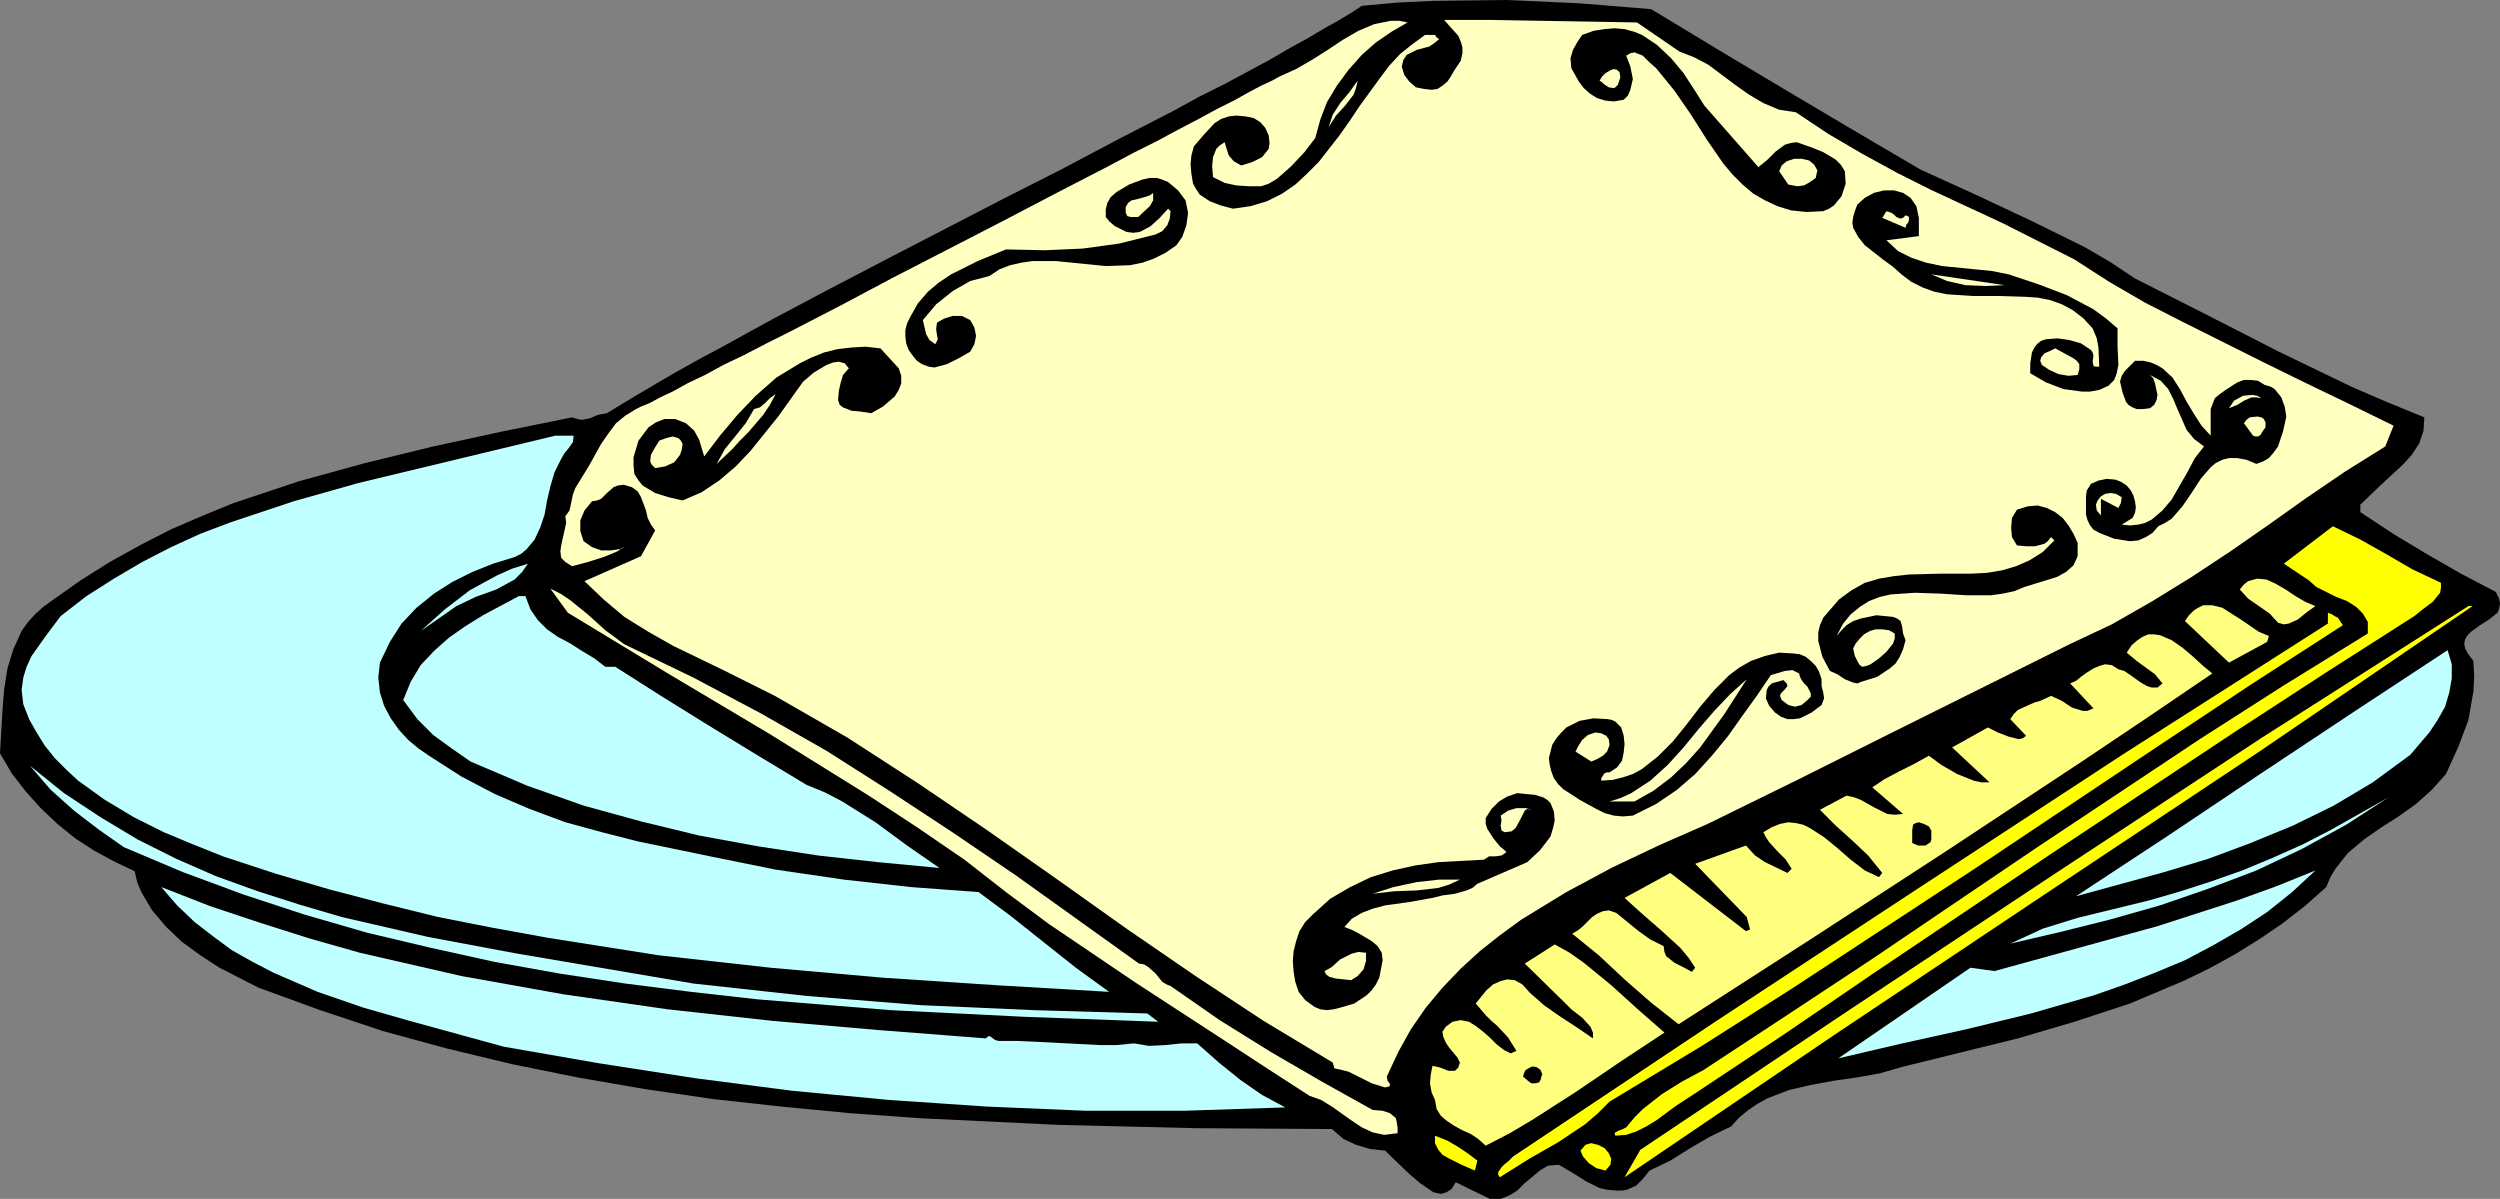
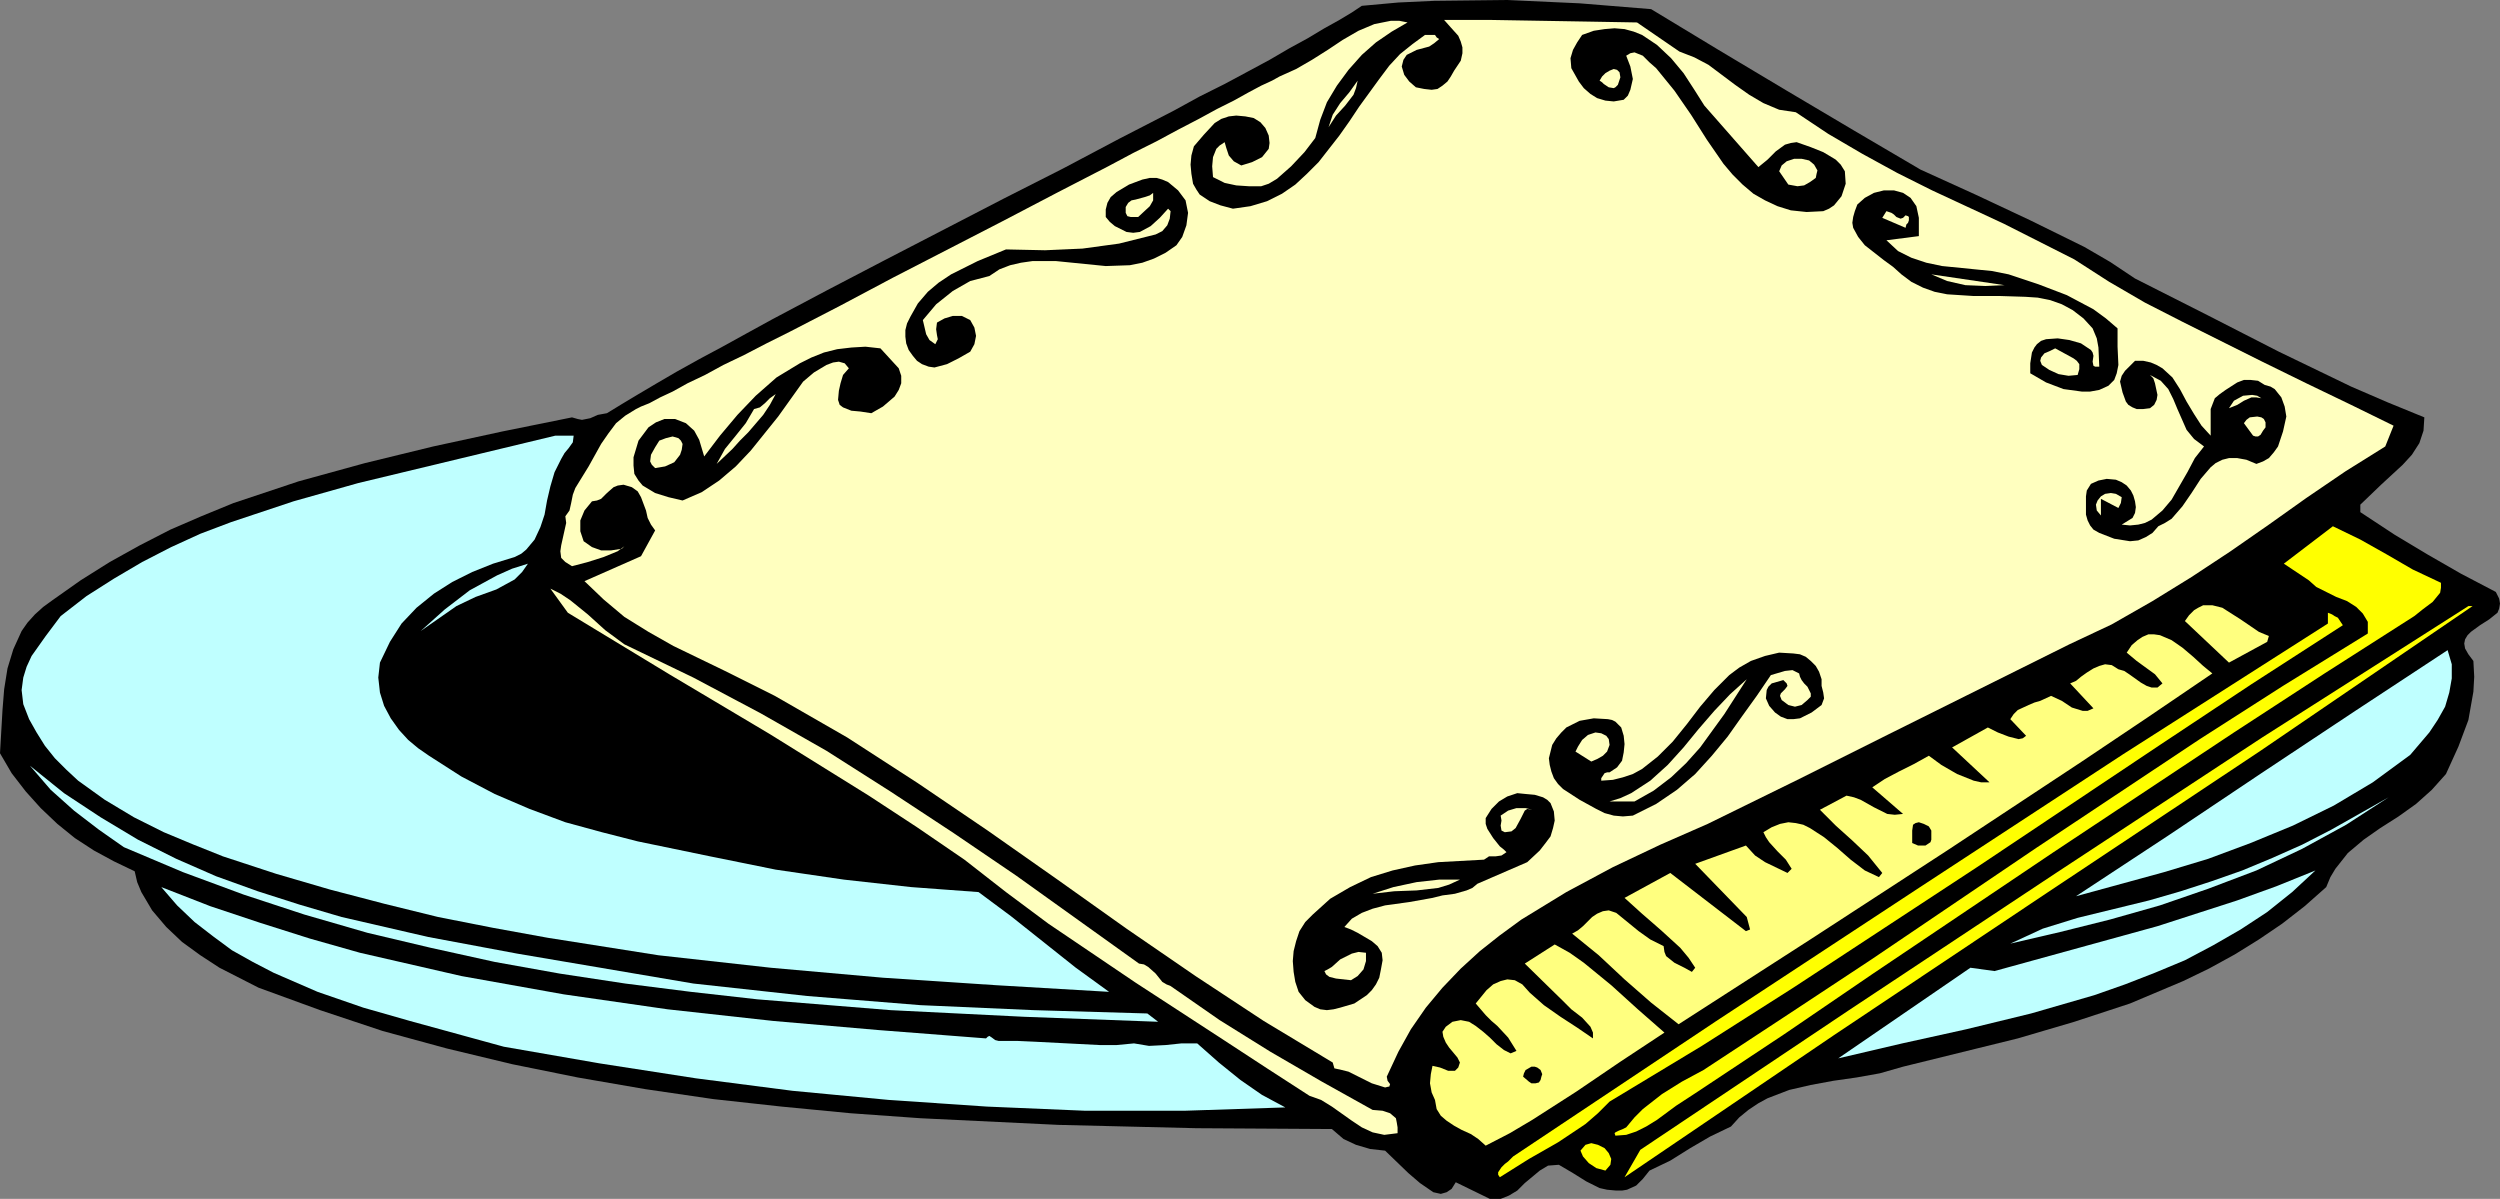
<svg xmlns="http://www.w3.org/2000/svg" xmlns:ns1="http://sodipodi.sourceforge.net/DTD/sodipodi-0.dtd" xmlns:ns2="http://www.inkscape.org/namespaces/inkscape" version="1.0" width="76.378mm" height="36.627mm" id="svg48" ns1:docname="Napkin on Plate.wmf">
  <rect width="100%" height="100%" fill="#808080" stroke="none" />
  <ns1:namedview id="namedview48" pagecolor="#ffffff" bordercolor="#000000" borderopacity="0.25" ns2:showpageshadow="2" ns2:pageopacity="0.0" ns2:pagecheckerboard="0" ns2:deskcolor="#d1d1d1" ns2:document-units="mm" />
  <defs id="defs1">
    <pattern id="WMFhbasepattern" patternUnits="userSpaceOnUse" width="6" height="6" x="0" y="0" />
  </defs>
  <path style="fill:#000000;fill-opacity:1;fill-rule:evenodd;stroke:none" d="m 190.656,1.056 7.776,4.704 7.872,4.704 7.776,4.608 7.68,4.512 6.336,2.88 6.336,2.976 6.24,3.072 2.976,1.728 2.88,1.92 8.352,4.224 8.256,4.224 8.352,4.032 4.224,1.824 4.224,1.728 -0.096,1.536 -0.48,1.44 -0.864,1.344 -1.056,1.152 -2.496,2.304 -2.4,2.304 v -0.096 0.96 l 3.936,2.592 3.84,2.304 3.84,2.208 4.032,2.112 0.384,0.768 0.096,0.576 -0.096,0.576 -0.192,0.48 -0.96,0.768 -1.056,0.672 -1.056,0.768 -0.384,0.384 -0.288,0.48 -0.096,0.48 0.096,0.576 0.384,0.672 0.576,0.768 0.096,1.824 -0.096,1.728 -0.576,3.264 -1.152,3.072 -1.44,3.168 -1.632,1.824 -1.824,1.632 -2.016,1.44 -2.112,1.344 -1.92,1.344 -1.824,1.536 -1.44,1.824 -0.576,0.96 -0.48,1.152 -2.496,2.208 -2.592,2.016 -2.688,1.824 -2.784,1.728 -2.976,1.632 -2.976,1.44 -6.144,2.592 -6.432,2.112 -6.528,1.92 -13.248,3.264 -2.688,0.768 -2.688,0.48 -2.688,0.384 -2.592,0.48 -2.496,0.576 -2.496,0.96 -1.056,0.576 -1.152,0.768 -1.056,0.864 -0.96,1.056 -2.4,1.152 -2.304,1.344 -2.304,1.44 -2.4,1.152 -0.768,0.96 -0.768,0.768 -1.056,0.48 -0.576,0.096 h -0.672 l -1.056,-0.096 -0.864,-0.192 -1.536,-0.768 -1.536,-0.96 -1.632,-0.96 -1.248,0.096 -0.96,0.576 -1.728,1.44 -0.864,0.864 -0.96,0.576 -0.96,0.384 h -1.248 l -3.936,-1.92 -0.48,0.768 -0.576,0.384 -0.672,0.192 -0.864,-0.192 -1.536,-1.056 -1.344,-1.152 -2.688,-2.592 -1.728,-0.192 -1.632,-0.48 -1.44,-0.672 -1.344,-1.152 -15.648,-0.096 -15.936,-0.384 -15.936,-0.768 -8.064,-0.576 -7.968,-0.768 -7.872,-0.864 -7.872,-1.152 -7.776,-1.344 -7.584,-1.536 -7.584,-1.824 -7.392,-2.016 -7.2,-2.4 -7.104,-2.592 -4.512,-2.304 -2.208,-1.44 -2.112,-1.536 -1.824,-1.728 -1.632,-1.92 -1.248,-2.112 -0.48,-1.152 -0.288,-1.248 -2.4,-1.152 L 10.848,98.208 8.64,96.768 6.624,95.136 4.704,93.312 2.976,91.392 1.344,89.28 0,86.976 l 0.288,-4.992 0.192,-2.4 0.384,-2.4 0.672,-2.208 0.96,-2.112 0.672,-0.96 0.864,-0.96 0.96,-0.864 1.056,-0.768 3.264,-2.304 3.36,-2.112 3.456,-1.92 3.552,-1.824 3.552,-1.536 3.744,-1.536 7.488,-2.496 7.68,-2.112 7.872,-1.92 7.968,-1.728 8.064,-1.632 0.672,0.192 0.48,0.096 0.96,-0.192 0.864,-0.384 1.056,-0.192 1.728,-1.056 1.92,-1.152 2.112,-1.248 2.304,-1.344 2.592,-1.44 2.688,-1.44 2.784,-1.536 2.976,-1.632 6.336,-3.36 6.624,-3.456 13.728,-7.104 6.816,-3.456 6.528,-3.456 6.336,-3.264 2.976,-1.632 2.88,-1.44 2.688,-1.44 2.496,-1.344 2.304,-1.344 2.112,-1.152 1.92,-1.152 1.728,-0.96 1.44,-0.864 1.152,-0.768 4.224,-0.384 L 165.6,0.096 174.048,0 182.4,0.384 Z" id="path1" />
  <path style="fill:#ffffbf;fill-opacity:1;fill-rule:evenodd;stroke:none" d="m 193.92,5.952 1.728,0.672 1.632,0.864 3.072,2.304 1.632,1.152 1.632,0.96 1.824,0.768 1.92,0.288 3.744,2.496 3.936,2.304 4.032,2.208 4.032,2.016 8.256,3.84 8.16,4.128 4.032,2.592 4.128,2.4 4.32,2.208 4.416,2.208 4.8,2.4 5.088,2.496 5.184,2.496 4.896,2.4 -0.96,2.4 -4.608,2.88 -4.512,3.072 -4.32,3.072 -4.416,3.072 -4.512,2.976 -4.512,2.784 -4.704,2.688 -4.896,2.304 -20.832,10.368 -10.368,5.184 -10.56,5.184 -5.472,2.4 -5.472,2.592 -5.376,2.88 -5.184,3.168 -2.496,1.824 -2.304,1.824 -2.208,2.016 -2.112,2.208 -1.92,2.304 -1.728,2.496 -1.44,2.592 -1.344,2.88 0.096,0.48 0.288,0.384 -0.096,0.288 h -0.096 l -0.384,0.096 -1.536,-0.48 -2.688,-1.344 -0.768,-0.192 -0.864,-0.192 -0.192,-0.672 -7.968,-4.8 -7.872,-5.184 -7.968,-5.472 -7.968,-5.664 -8.064,-5.664 -8.064,-5.472 -8.16,-5.28 -8.352,-4.8 -5.76,-2.88 -5.952,-2.88 -2.88,-1.632 -2.784,-1.728 -2.4,-2.016 -2.208,-2.112 6.528,-2.88 1.632,-2.976 -0.48,-0.672 -0.384,-0.768 -0.192,-0.864 -0.576,-1.536 -0.384,-0.672 -0.672,-0.48 -0.96,-0.288 -0.672,0.096 -0.48,0.192 -0.768,0.672 -0.672,0.672 -0.48,0.192 -0.576,0.096 -0.864,1.056 -0.48,1.152 v 1.248 l 0.384,1.152 0.96,0.672 1.056,0.384 h 1.152 l 1.248,-0.192 0.96,-0.96 -0.672,0.672 -0.768,0.576 -1.632,0.672 -1.824,0.576 -1.824,0.48 -0.768,-0.48 -0.48,-0.48 -0.096,-0.768 0.096,-0.672 0.384,-1.728 0.192,-0.864 -0.096,-0.768 0.48,-0.672 0.192,-0.864 0.192,-0.96 0.288,-0.768 1.536,-2.496 1.44,-2.592 0.864,-1.248 0.864,-1.152 1.056,-0.864 1.248,-0.768 0.576,-0.288 0.96,-0.384 1.248,-0.672 1.44,-0.672 1.728,-0.96 2.016,-0.96 2.112,-1.152 2.4,-1.152 2.592,-1.344 2.688,-1.344 5.76,-2.976 6.144,-3.264 12.672,-6.528 6.24,-3.264 5.952,-3.072 2.88,-1.536 2.688,-1.344 2.496,-1.344 2.4,-1.248 2.112,-1.152 1.92,-0.96 1.728,-0.96 1.44,-0.768 1.248,-0.576 0.864,-0.48 1.92,-0.864 1.824,-1.056 1.824,-1.152 1.728,-1.152 1.824,-1.056 1.824,-0.768 1.92,-0.384 h 0.96 l 0.96,0.192 -1.824,1.056 -1.824,1.248 -1.632,1.44 -1.536,1.728 -1.344,1.824 -1.152,1.92 -0.768,2.016 -0.576,2.112 -1.248,1.632 -1.536,1.632 -1.632,1.44 -0.96,0.576 -0.864,0.288 h -1.44 l -1.44,-0.096 -1.344,-0.288 -1.344,-0.672 -0.096,-1.248 0.096,-1.056 0.384,-0.96 0.384,-0.384 0.576,-0.384 0.192,0.672 0.288,0.864 0.576,0.672 0.864,0.48 1.248,-0.384 1.152,-0.576 0.768,-0.96 0.096,-0.672 -0.096,-0.864 -0.384,-0.864 -0.576,-0.672 -0.768,-0.48 -0.96,-0.192 -1.056,-0.096 -0.864,0.096 -0.864,0.288 -0.768,0.48 -1.248,1.344 -1.152,1.344 -0.288,1.056 -0.096,1.056 0.096,1.056 0.192,1.152 0.384,0.672 0.384,0.576 1.152,0.768 1.248,0.48 1.44,0.384 2.016,-0.288 1.92,-0.576 1.728,-0.864 1.536,-1.056 1.344,-1.248 1.344,-1.344 2.4,-3.072 1.152,-1.632 1.152,-1.728 2.304,-3.168 1.152,-1.536 1.248,-1.344 1.44,-1.152 1.44,-1.056 h 1.152 l 0.192,0.288 0.288,0.192 -0.576,0.48 -0.576,0.384 -1.44,0.384 -1.152,0.576 -0.384,0.576 -0.192,0.768 0.288,0.96 0.576,0.768 0.768,0.672 0.96,0.192 0.864,0.096 0.672,-0.096 0.576,-0.384 0.576,-0.48 0.384,-0.576 0.384,-0.672 0.768,-1.152 0.192,-0.864 V 5.472 L 168.672,4.8 168.384,4.128 167.52,3.168 166.752,2.304 h 5.472 l 11.328,0.192 5.472,0.096 z" id="path2" />
  <path style="fill:#000000;fill-opacity:1;fill-rule:evenodd;stroke:none" d="m 196.8,12.192 6.24,7.104 1.056,-0.864 0.96,-0.96 1.056,-0.768 0.672,-0.192 0.672,-0.096 1.632,0.576 1.44,0.576 1.44,0.864 0.576,0.576 0.48,0.768 0.096,1.44 -0.48,1.44 -0.864,1.056 -0.576,0.384 -0.672,0.288 -1.92,0.096 -1.824,-0.192 -1.536,-0.48 -1.44,-0.672 -1.344,-0.768 -1.248,-1.056 -1.152,-1.152 -1.056,-1.248 -1.92,-2.784 -1.824,-2.88 -1.92,-2.784 -2.112,-2.592 -0.768,-0.672 -0.768,-0.768 -0.96,-0.384 -0.48,0.096 -0.48,0.288 0.48,1.248 0.288,1.44 -0.288,1.248 -0.288,0.672 -0.48,0.48 -1.152,0.192 -0.96,-0.096 -0.96,-0.288 -0.768,-0.48 -0.768,-0.672 -0.576,-0.768 -0.864,-1.536 -0.096,-1.152 0.288,-0.96 0.48,-0.864 0.576,-0.864 1.344,-0.48 1.248,-0.192 1.152,-0.096 1.152,0.096 1.056,0.288 0.96,0.384 1.728,1.152 1.632,1.536 1.44,1.728 1.248,1.92 z" id="path3" />
  <path style="fill:#ffffbf;fill-opacity:1;fill-rule:evenodd;stroke:none" d="m 186.816,9.792 -0.288,0.288 -0.192,0.096 -0.576,-0.096 -0.576,-0.384 -0.192,-0.192 -0.288,-0.192 0.288,-0.48 0.384,-0.384 0.48,-0.288 0.48,-0.192 0.384,0.096 0.288,0.288 0.096,0.576 z" id="path4" />
  <path style="fill:#ffffbf;fill-opacity:1;fill-rule:evenodd;stroke:none" d="m 153.408,14.688 0.48,-1.44 0.864,-1.344 1.056,-1.248 0.96,-1.344 -0.192,0.864 -0.288,0.768 -0.96,1.248 -1.056,1.152 z" id="path5" />
  <path style="fill:#ffffbf;fill-opacity:1;fill-rule:evenodd;stroke:none" d="m 209.664,20.544 -0.672,0.48 -0.672,0.384 -0.768,0.096 -1.056,-0.192 -1.056,-1.536 0.288,-0.672 0.576,-0.48 0.864,-0.288 h 0.864 l 0.864,0.192 0.576,0.48 0.384,0.672 -0.096,0.384 z" id="path6" />
  <path style="fill:#000000;fill-opacity:1;fill-rule:evenodd;stroke:none" d="m 136.896,23.136 0.288,1.44 -0.192,1.44 -0.48,1.344 -0.672,0.96 -1.248,0.864 -1.344,0.672 -1.344,0.48 -1.44,0.288 -2.784,0.096 -5.76,-0.576 h -2.688 l -1.344,0.192 -1.248,0.288 -1.248,0.48 -1.152,0.768 -2.208,0.576 -2.016,1.152 -1.92,1.536 -1.536,1.824 0.384,1.632 0.384,0.672 0.672,0.48 0.288,-0.576 -0.096,-0.48 -0.096,-0.672 0.096,-0.768 0.864,-0.48 0.96,-0.288 h 1.056 l 0.96,0.48 0.48,0.864 0.192,0.96 -0.192,0.96 -0.48,0.864 -1.344,0.768 -1.344,0.672 -1.44,0.384 -0.672,-0.096 -0.768,-0.288 -0.576,-0.384 -0.48,-0.576 -0.48,-0.672 -0.288,-0.768 -0.096,-0.768 v -0.768 l 0.192,-0.768 0.384,-0.768 0.864,-1.536 1.152,-1.344 1.248,-1.056 1.44,-0.96 3.072,-1.536 3.264,-1.344 4.512,0.096 4.32,-0.192 4.224,-0.576 4.224,-1.056 0.768,-0.384 0.576,-0.672 0.288,-0.768 0.096,-0.864 -0.288,-0.288 -0.96,1.056 -1.056,0.96 -1.248,0.672 -0.768,0.096 -0.768,-0.096 -1.344,-0.672 -0.576,-0.48 -0.48,-0.576 v -0.864 l 0.192,-0.768 0.384,-0.672 0.672,-0.576 1.44,-0.864 1.536,-0.576 0.864,-0.192 h 0.768 l 0.672,0.192 0.672,0.288 1.152,0.96 z" id="path7" />
  <path style="fill:#000000;fill-opacity:1;fill-rule:evenodd;stroke:none" d="m 221.568,25.152 v 2.112 l -3.744,0.48 1.344,1.248 1.536,0.768 1.728,0.576 1.824,0.384 3.84,0.384 1.92,0.192 1.92,0.384 3.456,1.152 3.264,1.248 3.072,1.632 1.44,1.056 1.344,1.152 v 2.112 l 0.096,2.112 -0.192,0.96 -0.288,0.768 -0.672,0.672 -1.056,0.48 -1.056,0.192 h -0.96 l -2.112,-0.288 -2.016,-0.768 -1.824,-1.056 v -1.152 l 0.192,-1.248 0.288,-0.576 0.288,-0.384 0.48,-0.384 0.576,-0.192 1.344,-0.096 1.344,0.192 1.344,0.384 1.152,0.768 0.192,0.288 0.096,0.384 -0.096,0.672 0.096,0.48 0.192,0.096 h 0.48 l -0.096,-2.208 -0.192,-1.056 -0.48,-1.152 -1.056,-1.152 -1.248,-0.96 -1.248,-0.672 -1.344,-0.48 -1.44,-0.288 -1.44,-0.096 -3.072,-0.096 h -2.976 l -2.976,-0.192 -1.44,-0.288 -1.344,-0.48 -1.344,-0.672 -1.152,-0.864 -0.96,-0.864 -1.056,-0.768 -2.208,-1.728 -0.768,-0.96 -0.576,-1.056 -0.096,-0.576 0.096,-0.672 0.192,-0.672 0.288,-0.768 0.864,-0.768 1.056,-0.576 1.152,-0.288 h 1.152 l 1.056,0.288 0.864,0.576 0.672,0.96 z" id="path8" />
  <path style="fill:#ffffbf;fill-opacity:1;fill-rule:evenodd;stroke:none" d="m 133.152,22.272 v 0.864 l -0.384,0.672 -1.344,1.248 h -0.864 l -0.384,-0.096 -0.192,-0.384 v -0.672 l 0.288,-0.48 0.384,-0.288 0.48,-0.096 1.056,-0.288 0.576,-0.192 z" id="path9" />
  <path style="fill:#ffffbf;fill-opacity:1;fill-rule:evenodd;stroke:none" d="m 220.032,24.864 0.288,0.096 0.096,0.096 v 0.384 l -0.096,0.288 -0.192,0.192 -0.096,0.384 -2.688,-1.152 0.48,-0.768 0.576,0.192 0.288,0.192 0.288,0.288 0.48,0.192 0.288,-0.096 z" id="path10" />
  <path style="fill:#ffffbf;fill-opacity:1;fill-rule:evenodd;stroke:none" d="m 231.456,32.928 -2.208,0.096 -2.304,-0.096 -2.112,-0.48 -1.824,-0.768 z" id="path11" />
  <path style="fill:#000000;fill-opacity:1;fill-rule:evenodd;stroke:none" d="m 103.776,42.528 0.288,0.864 v 0.864 l -0.288,0.768 -0.48,0.768 -1.344,1.152 -1.344,0.768 -1.248,-0.192 -1.056,-0.096 -0.96,-0.384 -0.384,-0.288 -0.192,-0.576 0.096,-1.056 0.192,-0.864 0.288,-0.96 0.672,-0.768 -0.48,-0.576 -0.672,-0.192 -0.672,0.096 -0.768,0.288 -1.44,0.864 -1.248,1.056 -2.88,4.032 -3.168,3.936 -1.728,1.824 -1.92,1.632 -2.016,1.344 -2.208,0.96 -1.632,-0.384 -1.536,-0.48 -1.44,-0.864 -0.48,-0.576 -0.48,-0.768 -0.096,-0.96 V 52.8 l 0.576,-1.92 1.152,-1.536 0.864,-0.576 0.96,-0.384 h 1.248 l 1.248,0.48 0.96,0.864 0.576,1.056 0.576,1.92 1.824,-2.4 2.016,-2.4 2.112,-2.208 2.4,-2.112 2.688,-1.632 1.344,-0.672 1.44,-0.576 1.536,-0.384 1.632,-0.192 1.632,-0.096 1.728,0.192 z" id="path12" />
  <path style="fill:#ffffbf;fill-opacity:1;fill-rule:evenodd;stroke:none" d="m 239.904,43.296 -1.056,0.096 -1.152,-0.192 -1.056,-0.48 -0.864,-0.576 -0.192,-0.48 0.096,-0.384 0.384,-0.48 0.672,-0.288 0.576,-0.288 2.112,1.152 0.384,0.288 0.288,0.384 v 0.576 z" id="path13" />
  <path style="fill:#000000;fill-opacity:1;fill-rule:evenodd;stroke:none" d="m 255.264,50.304 v -3.072 l 0.48,-1.248 0.576,-0.48 0.672,-0.48 1.344,-0.864 0.768,-0.288 h 0.768 l 0.864,0.096 0.768,0.48 0.672,0.192 0.48,0.288 0.768,0.96 0.384,1.056 0.192,1.152 -0.384,1.728 -0.576,1.728 -0.48,0.672 -0.576,0.672 -0.672,0.384 -0.768,0.288 -1.152,-0.48 -1.056,-0.192 h -0.96 l -0.768,0.192 -0.768,0.384 -0.576,0.48 -1.152,1.344 -1.056,1.632 -1.056,1.536 -1.248,1.44 -0.768,0.48 -0.768,0.384 -0.672,0.768 -0.768,0.48 -0.864,0.384 -0.96,0.096 -1.824,-0.288 -1.728,-0.672 -0.672,-0.384 -0.384,-0.48 -0.288,-0.576 -0.192,-0.672 v -2.112 l 0.096,-0.672 0.48,-0.768 0.864,-0.384 0.96,-0.192 1.056,0.096 0.672,0.288 0.576,0.384 0.48,0.576 0.288,0.576 0.192,0.672 0.096,0.672 -0.096,0.672 -0.288,0.576 -1.248,0.768 0.96,0.096 0.96,-0.096 0.768,-0.192 0.768,-0.384 1.248,-1.056 1.056,-1.248 1.824,-3.168 0.864,-1.632 1.056,-1.344 -1.152,-0.864 -0.864,-1.056 -1.056,-2.4 -0.48,-1.152 -0.576,-1.152 -0.864,-0.96 -1.248,-0.672 0.384,0.384 0.192,0.576 0.288,1.344 -0.096,0.576 -0.288,0.576 -0.48,0.384 -0.768,0.096 h -0.768 l -0.48,-0.192 -0.48,-0.288 -0.288,-0.384 -0.384,-1.056 -0.288,-1.248 0.192,-0.672 0.384,-0.576 1.152,-1.152 h 0.96 l 0.864,0.192 0.672,0.288 0.672,0.384 1.152,1.056 0.864,1.344 0.768,1.44 0.864,1.44 0.864,1.344 z" id="path14" />
  <path style="fill:#ffffbf;fill-opacity:1;fill-rule:evenodd;stroke:none" d="m 89.568,45.504 -0.672,1.248 -0.768,1.152 -1.728,2.016 -0.96,0.96 -0.864,0.96 -1.824,1.728 0.96,-1.728 1.248,-1.536 1.152,-1.44 0.96,-1.632 0.672,-0.192 0.576,-0.48 0.576,-0.576 z" id="path15" />
  <path style="fill:#ffffbf;fill-opacity:1;fill-rule:evenodd;stroke:none" d="m 261.12,45.984 -0.576,-0.096 h -0.576 l -0.864,0.384 -0.768,0.48 -0.96,0.384 0.576,-0.864 1.056,-0.576 1.056,-0.096 0.576,0.096 z" id="path16" />
  <path style="fill:#ffffbf;fill-opacity:1;fill-rule:evenodd;stroke:none" d="m 261.6,49.344 -0.288,0.384 -0.288,0.48 -0.288,0.192 h -0.288 l -0.288,-0.096 -1.056,-1.44 0.288,-0.384 0.384,-0.288 0.864,-0.096 0.48,0.096 0.288,0.192 0.192,0.384 z" id="path17" />
  <path style="fill:#bfffff;fill-opacity:1;fill-rule:evenodd;stroke:none" d="m 66.24,50.304 -0.096,0.768 -0.48,0.672 -0.48,0.576 -0.384,0.672 -0.768,1.536 -0.48,1.632 -0.384,1.632 -0.288,1.632 -0.48,1.44 -0.672,1.44 -0.96,1.152 -0.576,0.48 -0.768,0.384 -2.496,0.768 -2.4,0.96 -2.304,1.152 -2.112,1.344 -2.016,1.632 -1.728,1.824 -1.344,2.112 -1.152,2.4 -0.192,1.728 0.192,1.728 0.48,1.536 0.768,1.44 0.96,1.344 1.056,1.152 1.152,0.96 1.248,0.864 3.744,2.4 3.84,2.016 4.032,1.728 4.128,1.536 4.224,1.152 4.128,1.056 8.352,1.728 7.584,1.536 7.872,1.152 7.776,0.864 7.776,0.576 3.744,2.784 7.488,5.952 3.84,2.784 -13.056,-0.768 -13.056,-0.864 -12.96,-1.152 -12.96,-1.44 -12.768,-2.016 -6.336,-1.152 -6.336,-1.248 -6.24,-1.536 -6.24,-1.632 -6.24,-1.824 -6.144,-2.016 -3.36,-1.344 -3.456,-1.44 -3.456,-1.728 -3.36,-2.016 L 9.024,90.144 7.68,88.896 6.336,87.552 5.184,86.112 4.224,84.576 3.36,83.04 2.688,81.312 2.496,79.68 2.688,78.24 3.072,76.992 3.648,75.744 5.28,73.44 l 1.728,-2.304 2.976,-2.304 3.168,-2.016 3.264,-1.92 3.36,-1.728 3.36,-1.536 3.552,-1.344 7.2,-2.4 7.488,-2.112 7.584,-1.824 15.168,-3.648 z" id="path18" />
  <path style="fill:#ffffbf;fill-opacity:1;fill-rule:evenodd;stroke:none" d="m 78.816,51.264 -0.096,0.672 -0.192,0.576 -0.672,0.864 -1.056,0.48 -1.152,0.192 -0.384,-0.384 -0.192,-0.384 0.096,-0.768 0.48,-0.864 0.48,-0.768 0.768,-0.288 0.768,-0.192 0.672,0.192 0.288,0.288 z" id="path19" />
  <path style="fill:#ffffbf;fill-opacity:1;fill-rule:evenodd;stroke:none" d="m 244.992,57.408 -0.096,0.672 -0.288,0.576 -2.016,-1.056 v 1.92 l -0.48,-0.576 -0.096,-0.672 0.192,-0.48 0.384,-0.48 0.48,-0.288 0.672,-0.096 0.576,0.096 z" id="path20" />
-   <path style="fill:#000000;fill-opacity:1;fill-rule:evenodd;stroke:none" d="m 239.904,62.688 v 1.536 l -0.48,1.056 -0.864,0.768 -1.056,0.576 -2.496,0.768 -1.248,0.384 -1.152,0.48 -1.344,0.288 -1.344,0.192 h -2.88 l -2.976,-0.192 -2.976,-0.096 -2.784,0.192 -1.248,0.288 -1.248,0.48 -1.056,0.672 -1.056,0.864 -0.864,1.056 -0.768,1.44 0.576,-0.672 0.576,-0.576 0.768,-0.48 0.864,-0.288 1.824,-0.384 1.92,0.192 0.48,0.192 0.384,0.288 0.192,0.672 0.096,0.768 0.288,0.768 -0.288,1.056 -0.384,0.864 -0.48,0.768 -0.672,0.576 -1.44,0.96 -1.824,0.576 -0.48,0.192 -0.48,-0.096 -0.96,-0.384 -0.864,-0.576 -0.864,-0.384 -0.864,-1.632 -0.48,-1.824 v -0.96 l 0.192,-0.864 0.384,-0.864 0.576,-0.672 1.248,-1.44 1.44,-1.056 1.536,-0.864 1.632,-0.48 1.728,-0.288 1.728,-0.192 3.648,-0.096 h 3.552 l 1.824,-0.096 1.728,-0.288 1.632,-0.48 1.536,-0.672 1.536,-0.96 1.344,-1.344 -0.384,-0.384 -0.384,0.48 -0.384,0.288 -1.056,0.288 h -1.056 l -1.056,-0.096 -0.576,-0.96 -0.096,-1.056 0.096,-1.152 0.576,-0.96 1.248,-0.384 1.152,-0.096 1.056,0.288 0.96,0.48 0.864,0.672 0.672,0.864 0.576,0.96 z" id="path21" />
  <path style="fill:#ffff00;fill-opacity:1;fill-rule:evenodd;stroke:none" d="m 281.856,67.296 v 0.576 l -0.096,0.576 -0.864,1.056 -1.152,0.864 -0.96,0.768 -10.368,6.624 -10.464,6.816 -20.832,13.824 -20.832,14.016 -10.272,7.008 -10.272,6.816 -2.208,1.44 -2.208,1.632 -1.248,0.768 -1.152,0.576 -1.152,0.384 -1.248,0.096 -0.096,-0.288 0.096,-0.096 0.384,-0.192 0.48,-0.192 0.384,-0.192 0.96,-1.152 0.96,-0.96 2.208,-1.728 2.304,-1.44 2.496,-1.344 9.792,-6.432 9.6,-6.336 19.008,-12.864 18.912,-12.576 9.6,-6.144 9.792,-6.048 v -1.344 l -0.576,-0.96 -0.768,-0.768 -1.056,-0.672 -1.248,-0.48 -2.304,-1.152 -0.864,-0.768 -2.88,-1.92 5.664,-4.32 3.168,1.536 3.072,1.728 2.976,1.728 z" id="path22" />
  <path style="fill:#bfffff;fill-opacity:1;fill-rule:evenodd;stroke:none" d="m 60.96,65.088 -0.672,0.96 -0.864,0.864 -2.112,1.152 -2.4,0.864 -2.208,1.056 -4.128,2.88 2.784,-2.496 2.88,-2.208 3.168,-1.728 1.728,-0.768 z" id="path23" />
-   <path style="fill:#ffff7f;fill-opacity:1;fill-rule:evenodd;stroke:none" d="m 267.36,69.984 -0.96,0.672 -1.056,0.864 -1.056,0.48 -0.576,0.096 -0.672,-0.192 -0.96,-1.056 -2.496,-1.728 -0.96,-1.056 0.48,-0.576 0.48,-0.384 1.056,-0.288 1.056,0.096 1.056,0.48 1.152,0.672 1.152,0.768 1.152,0.672 z" id="path24" />
  <path style="fill:#ffffbf;fill-opacity:1;fill-rule:evenodd;stroke:none" d="m 72.096,74.4 7.968,3.84 7.776,4.128 7.584,4.32 7.392,4.704 7.296,4.8 7.2,4.896 14.208,10.176 0.576,0.096 0.48,0.288 0.864,0.768 0.768,0.96 0.48,0.288 0.48,0.192 5.664,3.936 5.856,3.648 5.952,3.456 5.856,3.264 1.152,0.096 0.864,0.288 0.672,0.576 0.096,0.48 0.096,0.576 v 0.672 l -1.536,0.192 -1.344,-0.288 -1.248,-0.576 -1.152,-0.768 -2.304,-1.632 -1.248,-0.768 -1.344,-0.48 -4.896,-3.168 -4.992,-3.264 -10.176,-6.624 -10.08,-6.816 -4.896,-3.648 -4.8,-3.744 -5.472,-3.744 -5.568,-3.648 -11.424,-7.104 -11.616,-6.912 -11.712,-7.104 -2.016,-2.784 1.152,0.576 1.152,0.768 2.016,1.632 2.016,1.824 z" id="path25" />
-   <path style="fill:#bfffff;fill-opacity:1;fill-rule:evenodd;stroke:none" d="m 60.672,68.832 0.576,1.536 0.864,1.248 1.056,1.056 1.248,0.864 1.44,0.768 1.344,0.864 1.44,0.864 1.248,0.96 h 1.152 l 5.28,3.36 5.568,3.456 5.664,3.456 5.568,3.36 2.112,0.864 2.016,1.056 3.84,2.4 3.648,2.688 3.744,2.592 -7.104,-0.672 L 94.464,98.784 87.552,97.728 80.736,96.48 74.016,94.848 67.392,93.024 60.864,90.72 54.336,87.936 52.128,86.4 50.016,84.864 48.192,83.04 46.56,80.832 l 0.864,-2.112 1.152,-1.92 1.536,-1.632 1.728,-1.536 1.92,-1.344 2.016,-1.248 4.128,-2.208 z" id="path26" />
  <path style="fill:#ffff7f;fill-opacity:1;fill-rule:evenodd;stroke:none" d="m 260.832,72.96 1.152,0.48 -0.192,0.672 -4.416,2.4 -5.088,-4.8 0.48,-0.672 0.576,-0.576 0.48,-0.288 0.576,-0.288 h 1.056 l 1.152,0.288 2.112,1.344 z" id="path27" />
  <path style="fill:#ffff00;fill-opacity:1;fill-rule:evenodd;stroke:none" d="m 285.504,69.984 -24.48,16.704 -24.672,16.416 -24.576,16.416 -24.192,16.416 1.824,-3.168 24.096,-16.128 23.904,-15.84 23.808,-15.648 23.808,-15.168 z" id="path28" />
  <path style="fill:#ffff00;fill-opacity:1;fill-rule:evenodd;stroke:none" d="m 270.528,72.192 -10.56,6.816 -10.56,7.008 -21.12,14.112 -21.216,13.92 -10.56,6.72 -10.656,6.432 -1.344,1.344 -1.44,1.248 -3.168,2.112 -3.36,1.92 -3.36,2.112 -0.192,-0.288 v -0.288 l 0.384,-0.576 0.384,-0.384 0.384,-0.288 0.576,-0.576 23.328,-15.552 23.52,-15.456 L 245.184,87.072 268.8,72 v -1.248 l 0.48,0.192 0.288,0.192 0.384,0.192 0.384,0.576 z" id="path29" />
  <path style="fill:#ffffbf;fill-opacity:1;fill-rule:evenodd;stroke:none" d="m 218.784,73.152 v 0.576 l -0.192,0.576 -0.768,0.96 -0.864,0.768 -0.96,0.672 -0.48,0.192 -0.48,0.096 -0.288,-0.192 -0.192,-0.288 -0.384,-0.768 -0.192,-0.864 0.288,-0.576 0.48,-0.576 0.48,-0.48 0.672,-0.384 0.672,-0.192 h 0.768 l 0.768,0.096 z" id="path30" />
  <path style="fill:#ffff7f;fill-opacity:1;fill-rule:evenodd;stroke:none" d="m 255.456,77.76 -7.488,5.088 -7.584,5.088 -15.552,10.272 -15.648,10.176 -15.36,9.888 -3.168,-2.496 -3.072,-2.688 -2.976,-2.784 -3.072,-2.496 0.672,-0.384 0.576,-0.48 1.056,-1.056 0.576,-0.384 0.672,-0.288 0.672,-0.096 0.864,0.288 2.592,2.112 1.344,0.96 1.536,0.768 0.096,0.672 0.192,0.48 0.96,0.768 1.152,0.576 0.864,0.48 0.384,-0.48 -0.768,-1.152 -0.96,-1.152 -2.208,-2.016 -2.208,-1.92 -2.016,-1.824 5.28,-2.88 8.736,6.72 0.48,-0.192 -0.384,-1.44 -5.952,-6.144 5.856,-2.112 1.056,1.152 1.152,0.768 2.592,1.248 0.48,-0.48 -0.672,-1.056 -0.96,-0.96 -0.96,-1.056 -0.384,-0.576 -0.288,-0.576 0.96,-0.576 0.96,-0.384 0.96,-0.192 0.864,0.096 0.864,0.192 0.768,0.384 1.632,1.056 1.536,1.248 1.536,1.344 1.632,1.248 1.632,0.768 0.384,-0.48 -1.632,-2.016 -1.824,-1.728 -1.92,-1.728 -1.824,-1.824 3.072,-1.632 0.864,0.192 0.768,0.288 1.536,0.864 1.536,0.768 0.864,0.096 0.96,-0.096 -3.552,-3.072 1.44,-0.96 1.632,-0.864 1.728,-0.864 1.728,-0.96 1.44,1.056 1.824,1.056 1.92,0.768 0.864,0.192 h 0.96 l -4.32,-4.032 4.128,-2.304 1.152,0.576 1.248,0.48 1.152,0.288 0.48,-0.096 0.384,-0.288 -1.824,-1.92 0.384,-0.576 0.48,-0.48 1.248,-0.576 0.672,-0.288 0.672,-0.192 1.248,-0.576 1.248,0.576 1.152,0.768 1.248,0.384 h 0.576 l 0.672,-0.288 -2.688,-2.88 0.672,-0.288 0.576,-0.48 0.672,-0.48 0.768,-0.48 0.672,-0.288 0.672,-0.192 0.768,0.096 0.768,0.48 0.672,0.192 0.576,0.384 1.344,0.96 0.672,0.384 0.576,0.192 h 0.672 l 0.576,-0.48 -0.864,-1.056 -2.112,-1.536 -1.152,-0.96 0.576,-0.864 0.672,-0.576 0.576,-0.384 0.672,-0.288 h 0.672 l 0.672,0.096 1.344,0.576 1.248,0.864 1.248,1.056 1.152,1.056 z" id="path31" />
  <path style="fill:#bfffff;fill-opacity:1;fill-rule:evenodd;stroke:none" d="m 278.304,87.168 -4.32,3.168 -4.512,2.688 -4.704,2.304 -4.896,2.016 -4.896,1.824 -5.088,1.536 -10.176,2.784 10.656,-7.008 10.752,-7.2 10.848,-7.2 10.656,-7.008 0.48,1.632 v 1.632 l -0.288,1.632 -0.48,1.632 -0.864,1.536 -0.96,1.44 z" id="path32" />
  <path style="fill:#000000;fill-opacity:1;fill-rule:evenodd;stroke:none" d="M 210.336,78.432 V 79.2 l 0.192,0.768 0.096,0.672 -0.288,0.768 -1.152,0.864 -1.344,0.672 -0.768,0.096 H 206.4 l -0.768,-0.288 -0.672,-0.48 -0.672,-0.768 -0.384,-0.864 0.096,-0.96 0.192,-0.384 0.384,-0.384 1.344,-0.384 0.384,0.384 0.096,0.288 -0.288,0.384 -0.48,0.48 -0.096,0.288 0.192,0.48 0.768,0.576 0.768,0.192 0.768,-0.192 0.672,-0.576 0.384,-0.384 v -0.384 l -0.384,-0.768 -0.384,-0.384 -0.288,-0.384 -0.192,-0.384 -0.096,-0.384 -0.768,-0.384 -0.864,0.096 -1.632,0.48 -1.632,2.4 -1.728,2.4 -1.632,2.304 -1.824,2.208 -1.92,2.112 -2.112,1.824 -2.4,1.632 -2.688,1.344 -1.152,0.096 -1.056,-0.096 -1.056,-0.288 -0.96,-0.48 -1.92,-1.056 -1.92,-1.248 -0.576,-0.576 -0.48,-0.672 -0.288,-0.768 -0.192,-0.768 -0.096,-0.768 0.384,-1.536 0.48,-0.768 0.576,-0.672 0.576,-0.576 1.536,-0.768 1.632,-0.288 1.632,0.096 0.48,0.096 0.384,0.192 0.672,0.672 0.288,0.96 0.096,0.96 -0.096,0.96 -0.192,0.96 -0.576,0.768 -0.864,0.576 h -0.288 l -0.288,0.096 -0.384,0.576 v 0.288 l 1.344,-0.096 1.152,-0.288 1.152,-0.384 1.056,-0.576 1.824,-1.44 1.728,-1.728 1.632,-2.016 1.536,-2.016 1.632,-1.92 1.728,-1.728 1.152,-0.864 1.344,-0.768 1.632,-0.576 1.632,-0.384 1.632,0.096 0.768,0.096 0.672,0.288 0.576,0.48 0.576,0.576 0.384,0.672 z" id="path33" />
  <path style="fill:#ffffbf;fill-opacity:1;fill-rule:evenodd;stroke:none" d="m 201.696,78.432 -2.592,4.032 -2.784,3.84 -1.632,1.824 -1.728,1.632 -2.016,1.536 -2.208,1.248 h -2.88 l 1.248,-0.384 1.248,-0.576 2.208,-1.44 2.016,-1.824 1.824,-2.016 1.728,-2.112 1.824,-2.112 1.824,-1.92 z" id="path34" />
  <path style="fill:#ffffbf;fill-opacity:1;fill-rule:evenodd;stroke:none" d="m 185.856,86.016 -0.288,0.768 -0.48,0.48 -0.672,0.384 -0.672,0.288 -1.824,-1.152 0.288,-0.576 0.48,-0.768 0.672,-0.576 0.864,-0.288 0.672,0.096 0.576,0.288 0.288,0.384 z" id="path35" />
  <path style="fill:#bfffff;fill-opacity:1;fill-rule:evenodd;stroke:none" d="m 80.064,113.568 13.152,1.44 13.056,1.056 13.056,0.576 13.152,0.384 1.248,0.96 -15.456,-0.576 -15.456,-0.768 -15.36,-1.248 -7.68,-0.864 -7.584,-0.96 -7.584,-1.152 -7.488,-1.344 -7.392,-1.632 -7.296,-1.728 -7.296,-2.112 -7.008,-2.304 -7.008,-2.592 -6.816,-2.88 -2.88,-2.016 -2.88,-2.208 -2.688,-2.4 -2.4,-2.784 3.936,3.168 4.224,2.784 4.32,2.592 4.416,2.208 4.608,2.016 4.8,1.728 4.8,1.536 4.896,1.44 9.984,2.304 10.272,1.92 z" id="path36" />
  <path style="fill:#000000;fill-opacity:1;fill-rule:evenodd;stroke:none" d="m 179.04,92.736 0.384,0.96 0.096,1.056 -0.192,0.864 -0.288,0.96 -0.576,0.768 -0.672,0.864 -1.44,1.344 -5.76,2.496 -0.576,0.48 -0.672,0.288 -1.344,0.384 -1.44,0.192 -1.152,0.288 -2.688,0.48 -2.784,0.384 -1.44,0.384 -1.248,0.48 -1.152,0.672 -0.864,0.96 0.768,0.288 0.768,0.384 1.632,0.96 0.672,0.576 0.48,0.768 0.096,0.864 -0.192,1.056 -0.192,0.96 -0.384,0.768 -0.48,0.672 -0.576,0.576 -1.44,0.96 -1.632,0.48 -0.768,0.192 -0.768,0.096 -0.768,-0.096 -0.672,-0.288 -1.056,-0.768 -0.768,-0.96 -0.384,-1.152 -0.192,-1.152 -0.096,-1.248 0.096,-1.152 0.288,-1.152 0.384,-1.152 0.672,-1.056 0.864,-0.864 2.016,-1.824 2.304,-1.344 2.4,-1.152 2.496,-0.768 2.592,-0.576 2.688,-0.384 5.28,-0.288 0.576,-0.384 h 0.768 l 0.672,-0.096 0.576,-0.384 -0.288,-0.288 -0.48,-0.384 -0.768,-0.96 -0.672,-1.056 -0.192,-0.576 v -0.672 l 0.672,-1.056 0.864,-0.864 0.96,-0.576 1.152,-0.384 0.96,0.096 1.056,0.096 0.96,0.288 0.48,0.288 z" id="path37" />
  <path style="fill:#bfffff;fill-opacity:1;fill-rule:evenodd;stroke:none" d="m 232.128,108.96 3.744,-1.728 4.032,-1.248 8.256,-2.016 3.648,-1.056 3.552,-1.152 3.552,-1.248 3.456,-1.44 3.456,-1.536 3.36,-1.728 6.624,-3.744 -4.896,3.168 -5.088,2.784 -5.28,2.496 -5.568,2.112 -5.568,1.92 -5.76,1.632 -5.76,1.44 z" id="path38" />
  <path style="fill:#ffffbf;fill-opacity:1;fill-rule:evenodd;stroke:none" d="m 176.928,93.504 -0.576,-0.096 -0.288,0.192 -0.48,0.96 -0.576,1.056 -0.48,0.384 -0.768,0.096 -0.384,-0.192 -0.096,-0.576 0.096,-0.576 -0.096,-0.576 0.864,-0.576 0.96,-0.288 h 1.056 z" id="path39" />
  <path style="fill:#000000;fill-opacity:1;fill-rule:evenodd;stroke:none" d="m 223.008,96.48 v 0.48 l -0.096,0.288 -0.576,0.384 h -0.864 L 220.8,97.344 v -1.44 l 0.096,-0.672 0.288,-0.192 0.384,-0.096 0.576,0.192 0.576,0.288 0.288,0.48 z" id="path40" />
  <path style="fill:#bfffff;fill-opacity:1;fill-rule:evenodd;stroke:none" d="m 267.36,100.512 -2.688,2.496 -2.88,2.304 -3.072,2.016 -3.168,1.824 -3.264,1.728 -3.456,1.44 -3.456,1.344 -3.552,1.248 -7.296,2.112 -7.488,1.824 -7.392,1.632 -7.392,1.728 15.264,-10.464 2.784,0.384 18.816,-5.184 9.216,-2.976 4.512,-1.632 z" id="path41" />
  <path style="fill:#ffffbf;fill-opacity:1;fill-rule:evenodd;stroke:none" d="m 168.576,101.568 -1.248,0.576 -1.248,0.384 -2.496,0.288 -2.592,0.096 -2.496,0.288 2.4,-0.768 2.688,-0.576 2.592,-0.288 z" id="path42" />
  <path style="fill:#bfffff;fill-opacity:1;fill-rule:evenodd;stroke:none" d="m 113.856,119.904 0.192,-0.192 0.192,-0.096 0.288,0.192 0.384,0.288 0.384,0.096 h 2.112 l 2.112,0.096 7.488,0.384 h 1.92 l 2.016,-0.192 1.728,0.288 1.92,-0.096 1.824,-0.192 h 1.824 l 2.496,2.208 2.496,2.016 2.496,1.728 2.688,1.44 -11.616,0.384 h -11.52 l -11.328,-0.48 -11.328,-0.768 -11.136,-1.056 -11.136,-1.44 -11.136,-1.728 -11.04,-1.92 -10.848,-2.976 -5.376,-1.536 -5.28,-1.824 -5.088,-2.208 -2.4,-1.248 -2.4,-1.344 -2.208,-1.632 -2.112,-1.632 -2.016,-1.92 -1.824,-2.112 5.664,2.208 5.76,1.92 5.76,1.824 5.76,1.632 11.712,2.688 11.808,2.112 12,1.728 12.192,1.344 12.192,1.056 z" id="path43" />
  <path style="fill:#ffff7f;fill-opacity:1;fill-rule:evenodd;stroke:none" d="m 192.192,119.232 -5.088,3.36 -5.088,3.456 -5.088,3.264 -2.592,1.536 -2.784,1.44 -0.864,-0.768 -0.864,-0.576 -1.056,-0.48 -0.864,-0.48 -0.864,-0.576 -0.672,-0.576 -0.48,-0.768 -0.192,-1.056 -0.384,-0.864 -0.192,-1.056 0.096,-1.056 0.192,-0.96 0.864,0.192 0.96,0.384 H 168 l 0.384,-0.384 0.192,-0.576 -0.288,-0.576 -0.96,-1.152 -0.384,-0.576 -0.288,-0.672 -0.096,-0.576 0.384,-0.576 0.768,-0.576 0.96,-0.192 0.96,0.192 0.768,0.48 0.864,0.672 0.768,0.672 0.768,0.768 0.864,0.672 0.768,0.384 0.672,-0.288 -0.96,-1.536 -1.248,-1.344 -0.672,-0.576 -0.672,-0.672 -1.152,-1.344 1.248,-1.536 0.768,-0.672 0.864,-0.384 0.768,-0.192 0.864,0.096 0.864,0.48 0.864,0.96 1.632,1.44 1.92,1.344 1.92,1.248 1.824,1.248 v -0.672 l -0.288,-0.672 -0.96,-1.056 -1.248,-0.96 -0.96,-0.96 -4.416,-4.32 3.456,-2.208 1.728,0.96 1.632,1.152 3.168,2.592 3.072,2.784 z" id="path44" />
  <path style="fill:#ffffbf;fill-opacity:1;fill-rule:evenodd;stroke:none" d="m 157.728,110.016 v 0.96 l -0.288,0.96 -0.672,0.768 -0.768,0.48 -1.728,-0.192 -0.768,-0.192 -0.384,-0.288 -0.192,-0.384 0.384,-0.192 0.48,-0.288 0.96,-0.864 1.344,-0.672 0.768,-0.192 z" id="path45" />
  <path style="fill:#000000;fill-opacity:1;fill-rule:evenodd;stroke:none" d="m 178.08,124.032 -0.096,0.288 -0.096,0.384 -0.192,0.288 -0.384,0.096 h -0.48 l -0.288,-0.192 -0.672,-0.576 0.096,-0.384 0.192,-0.384 0.672,-0.384 h 0.384 l 0.288,0.096 0.384,0.288 z" id="path46" />
-   <path style="fill:#ffff00;fill-opacity:1;fill-rule:evenodd;stroke:none" d="m 170.592,134.016 -0.288,1.152 -1.536,-0.672 -1.536,-0.768 -0.672,-0.384 -0.48,-0.576 -0.384,-0.768 v -0.864 l 1.44,0.576 1.152,0.672 1.152,0.768 z" id="path47" />
  <path style="fill:#ffff00;fill-opacity:1;fill-rule:evenodd;stroke:none" d="m 185.376,135.168 -1.056,-0.288 -0.864,-0.576 -0.672,-0.768 -0.288,-0.672 0.576,-0.672 0.672,-0.192 0.768,0.192 0.768,0.384 0.48,0.576 0.288,0.672 -0.096,0.672 z" id="path48" />
</svg>